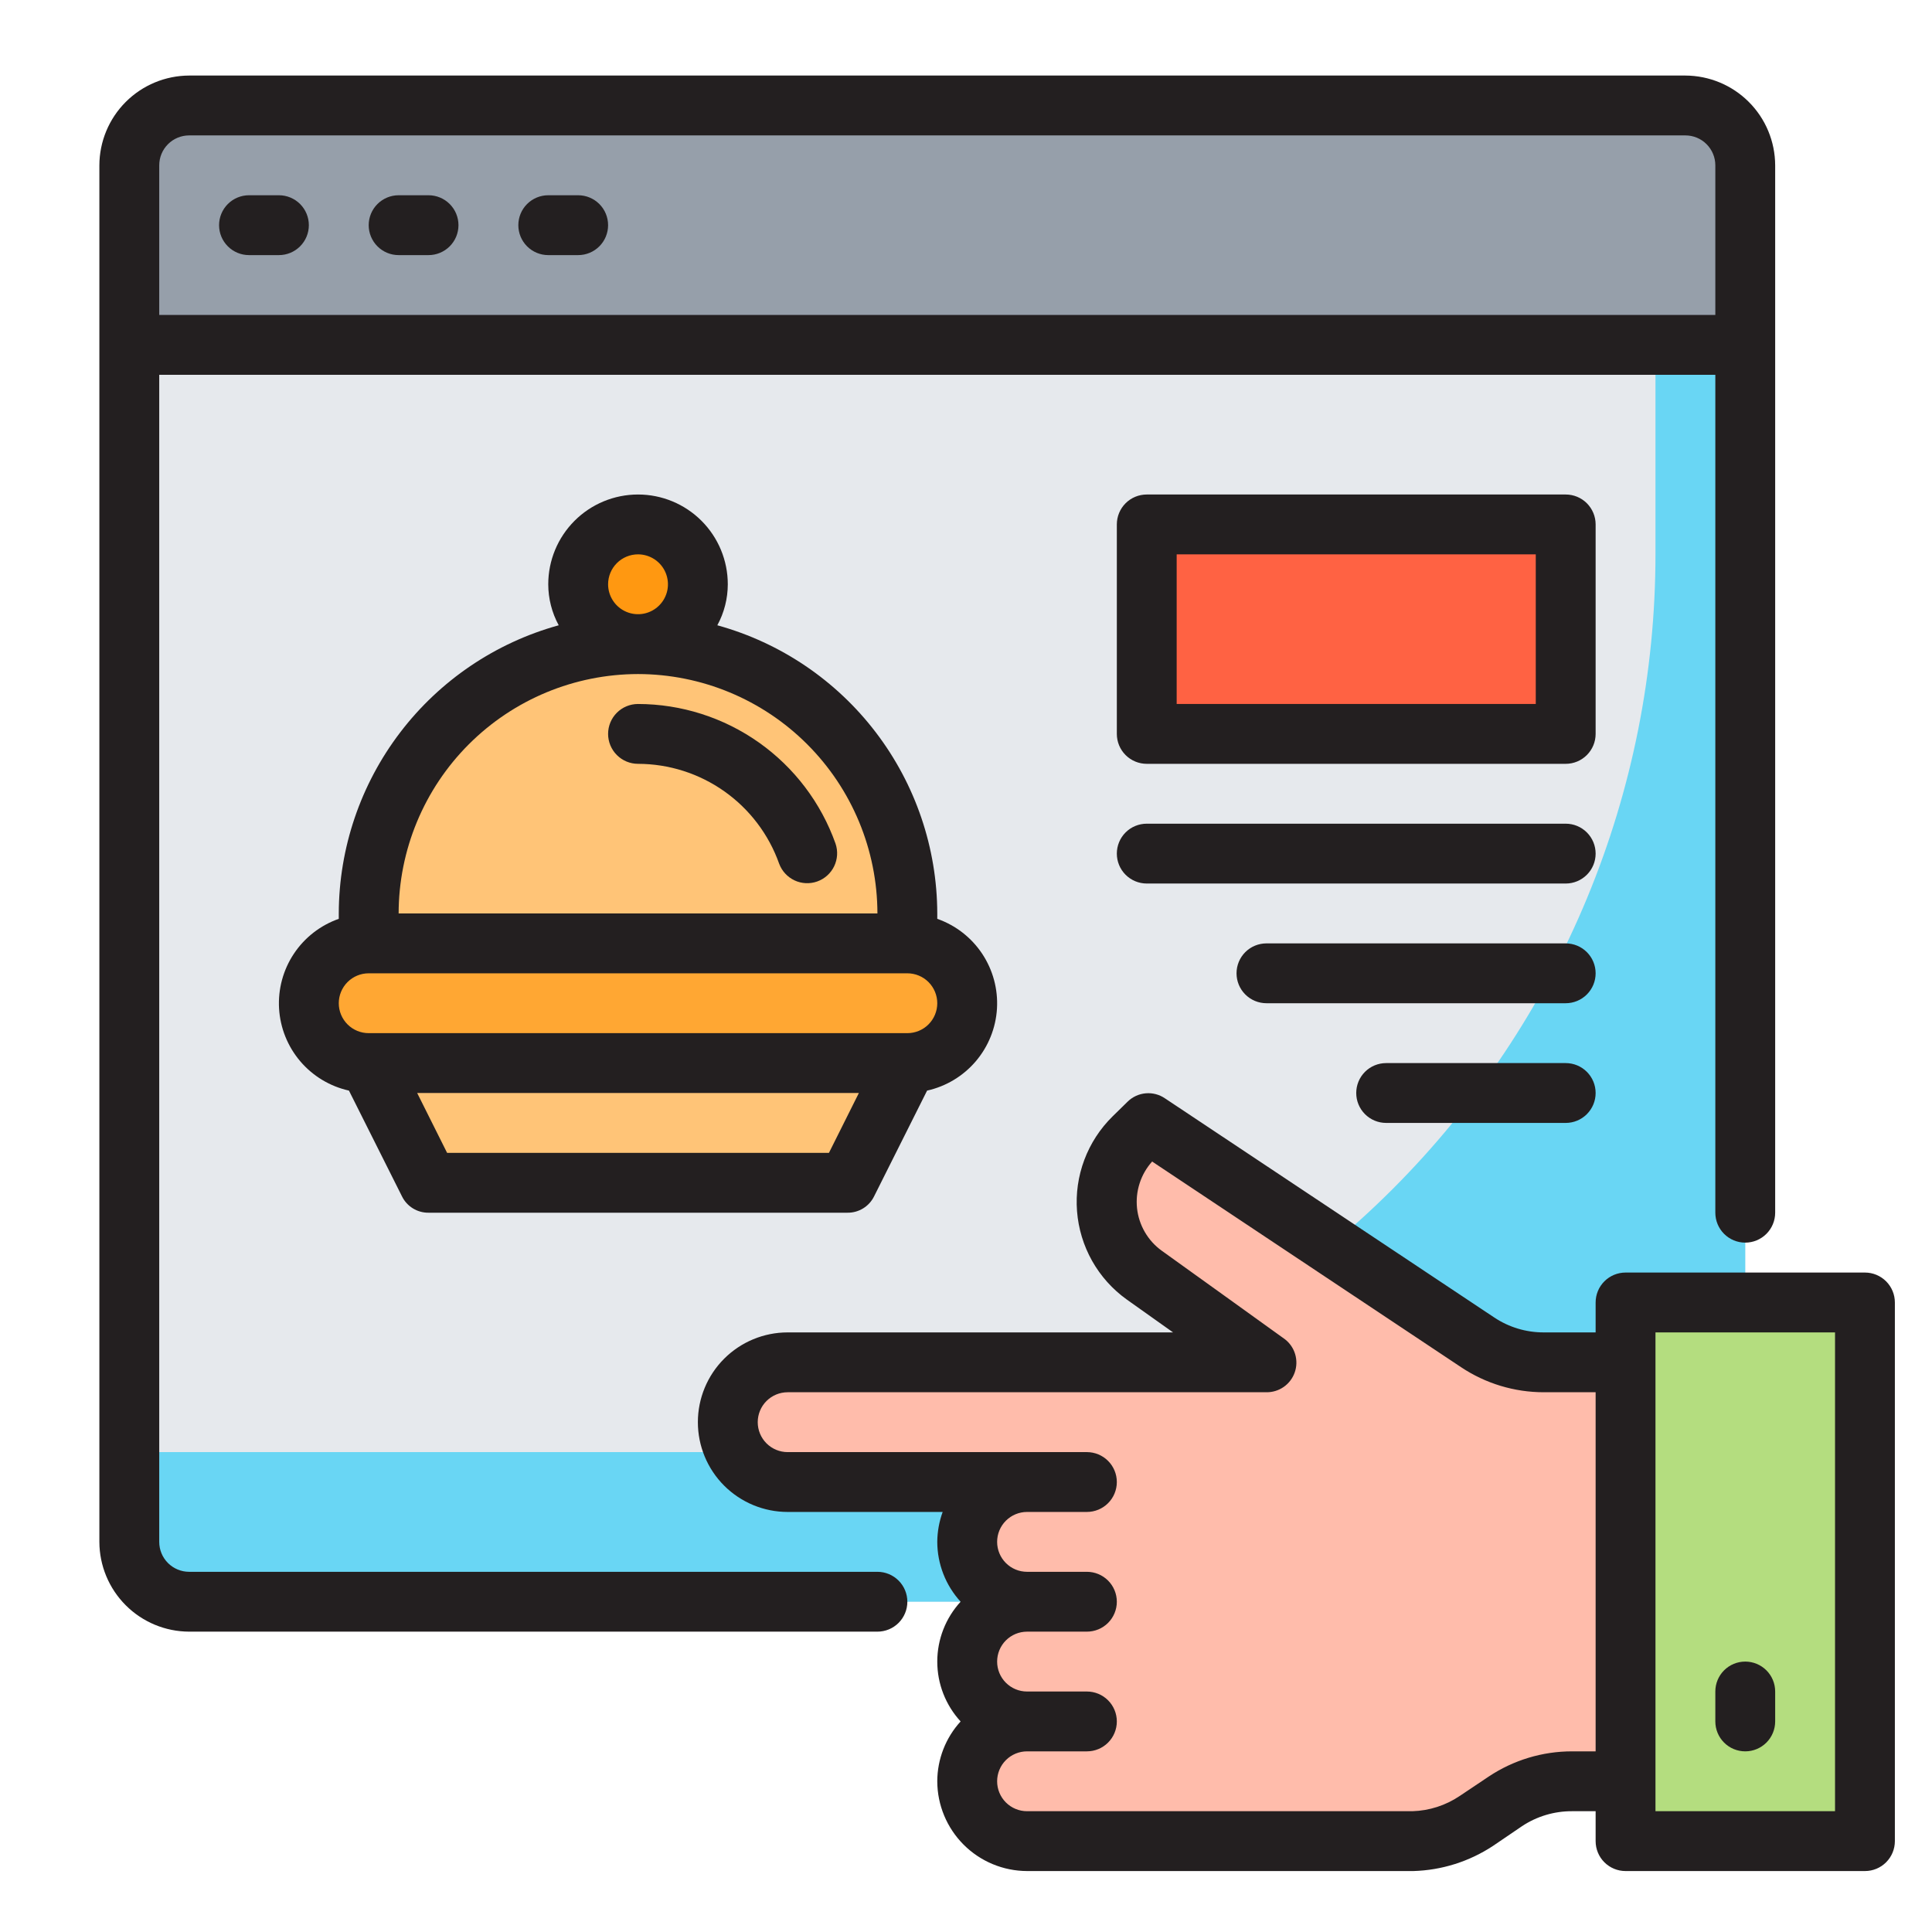
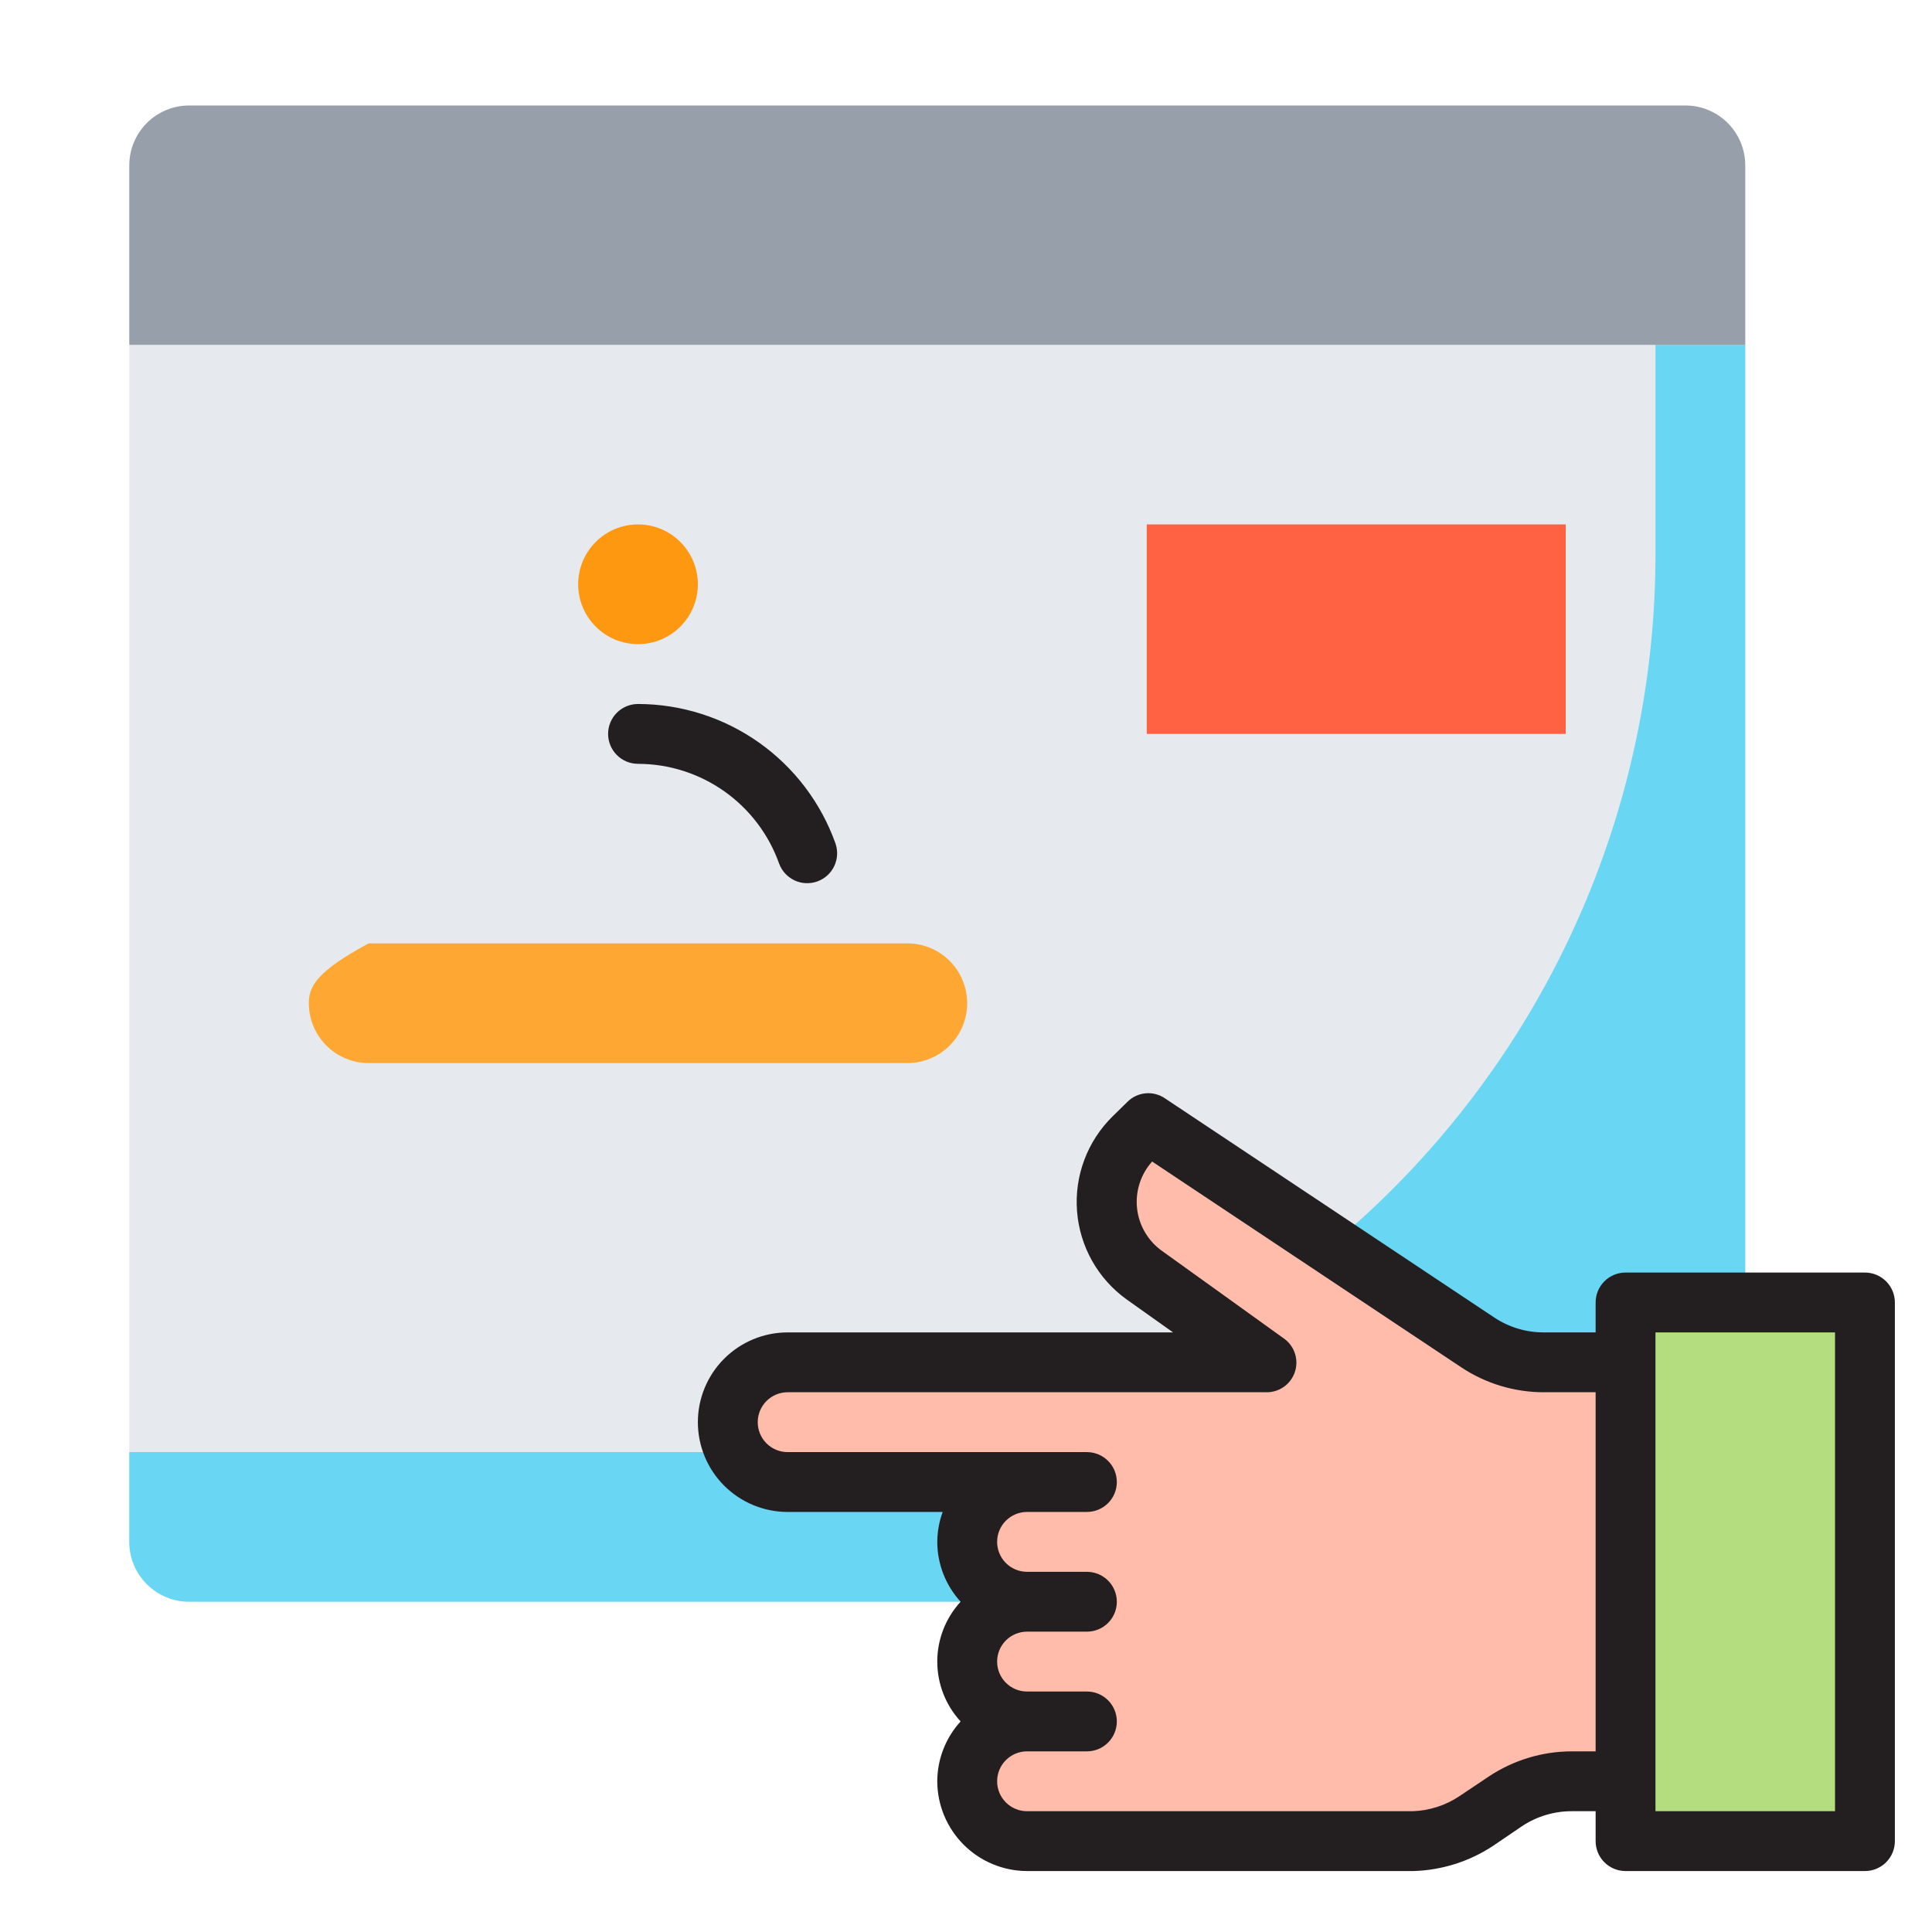
<svg xmlns="http://www.w3.org/2000/svg" width="115" height="115" viewBox="0 0 115 115" fill="none">
  <path d="M100.321 95.341H11.259C10.314 95.341 9.408 94.966 8.74 94.298C8.072 93.629 7.696 92.723 7.696 91.779V20.529H103.884V91.779C103.884 92.723 103.509 93.629 102.84 94.298C102.172 94.966 101.266 95.341 100.321 95.341Z" fill="#E6E9ED" />
  <path d="M98.54 20.529V32.997C98.54 40.015 97.158 46.964 94.472 53.447C91.787 59.93 87.851 65.821 82.889 70.783C72.867 80.805 59.275 86.435 45.103 86.435H7.696V91.779C7.696 92.723 8.072 93.629 8.74 94.298C9.408 94.966 10.314 95.341 11.259 95.341H100.321C101.266 95.341 102.172 94.966 102.84 94.298C103.509 93.629 103.884 92.723 103.884 91.779V20.529H98.54Z" fill="#69D6F4" />
  <path d="M96.759 77.529V109.591H111.009V77.529H96.759Z" fill="#B4DD7F" />
  <path d="M68.259 31.216H93.196V43.685H68.259V31.216Z" fill="#FF6243" />
-   <path d="M18.384 59.716C18.384 60.661 18.759 61.567 19.427 62.235C20.095 62.903 21.002 63.279 21.946 63.279H54.009C54.954 63.279 55.86 62.903 56.528 62.235C57.196 61.567 57.571 60.661 57.571 59.716C57.571 58.771 57.196 57.865 56.528 57.197C55.86 56.529 54.954 56.154 54.009 56.154H21.946C21.002 56.154 20.095 56.529 19.427 57.197C18.759 57.865 18.384 58.771 18.384 59.716Z" fill="#FFA733" />
-   <path d="M37.978 38.341C33.726 38.341 29.648 40.03 26.642 43.036C23.635 46.043 21.946 50.121 21.946 54.372V56.154H54.009V54.372C54.009 50.121 52.32 46.043 49.313 43.036C46.307 40.03 42.229 38.341 37.978 38.341ZM25.509 70.404H50.446L54.009 63.279H21.946L25.509 70.404Z" fill="#FFC477" />
+   <path d="M18.384 59.716C18.384 60.661 18.759 61.567 19.427 62.235C20.095 62.903 21.002 63.279 21.946 63.279H54.009C54.954 63.279 55.86 62.903 56.528 62.235C57.196 61.567 57.571 60.661 57.571 59.716C57.571 58.771 57.196 57.865 56.528 57.197C55.86 56.529 54.954 56.154 54.009 56.154H21.946C18.759 57.865 18.384 58.771 18.384 59.716Z" fill="#FFA733" />
  <path d="M37.978 38.341C39.945 38.341 41.54 36.746 41.54 34.779C41.54 32.811 39.945 31.216 37.978 31.216C36.01 31.216 34.415 32.811 34.415 34.779C34.415 36.746 36.01 38.341 37.978 38.341Z" fill="#FF9811" />
  <path d="M100.321 6.279H11.259C10.314 6.279 9.408 6.654 8.74 7.322C8.072 7.99 7.696 8.896 7.696 9.841V20.529H103.884V9.841C103.884 8.896 103.509 7.99 102.84 7.322C102.172 6.654 101.266 6.279 100.321 6.279Z" fill="#969FAA" />
  <path d="M91.901 81.091C90.496 81.091 89.122 80.676 87.952 79.897L68.368 66.855L67.477 67.725C66.918 68.27 66.486 68.932 66.211 69.663C65.936 70.394 65.825 71.177 65.885 71.956C65.945 72.734 66.174 73.491 66.558 74.171C66.942 74.851 67.47 75.439 68.106 75.893L75.384 81.091H46.884C45.939 81.091 45.033 81.466 44.365 82.134C43.697 82.802 43.321 83.709 43.321 84.653C43.321 85.598 43.697 86.504 44.365 87.172C45.033 87.841 45.939 88.216 46.884 88.216H61.134C60.189 88.216 59.283 88.591 58.615 89.259C57.947 89.927 57.571 90.834 57.571 91.778C57.571 92.723 57.947 93.629 58.615 94.297C59.283 94.966 60.189 95.341 61.134 95.341C60.189 95.341 59.283 95.716 58.615 96.384C57.947 97.052 57.571 97.959 57.571 98.903C57.571 99.848 57.947 100.754 58.615 101.423C59.283 102.091 60.189 102.466 61.134 102.466C60.189 102.466 59.283 102.841 58.615 103.509C57.947 104.178 57.571 105.084 57.571 106.028C57.571 106.973 57.947 107.879 58.615 108.548C59.283 109.216 60.189 109.591 61.134 109.591H84.076C85.428 109.556 86.742 109.142 87.871 108.398L89.616 107.222C90.787 106.442 92.163 106.026 93.57 106.028H96.759V81.091H91.901Z" fill="#FFBCAB" />
  <path d="M111.009 75.747H96.759C96.287 75.747 95.833 75.935 95.499 76.269C95.165 76.603 94.978 77.056 94.978 77.529V79.31H91.896C90.844 79.314 89.814 79.004 88.939 78.419L69.346 65.38C69.009 65.149 68.603 65.042 68.197 65.078C67.791 65.114 67.409 65.29 67.119 65.576L66.228 66.449C65.485 67.179 64.91 68.062 64.544 69.037C64.177 70.013 64.029 71.056 64.109 72.095C64.189 73.133 64.495 74.142 65.005 75.05C65.516 75.958 66.219 76.743 67.066 77.35L69.826 79.31H46.884C45.467 79.31 44.108 79.873 43.105 80.875C42.103 81.877 41.54 83.236 41.54 84.654C41.54 86.071 42.103 87.43 43.105 88.432C44.108 89.434 45.467 89.997 46.884 89.997H56.111C55.903 90.569 55.795 91.171 55.79 91.779C55.794 93.098 56.289 94.368 57.179 95.341C56.286 96.312 55.79 97.584 55.79 98.904C55.79 100.223 56.286 101.495 57.179 102.466C56.289 103.439 55.794 104.71 55.79 106.029C55.794 107.445 56.359 108.801 57.36 109.803C58.361 110.804 59.718 111.368 61.134 111.372H84.13C85.818 111.324 87.458 110.806 88.868 109.876L90.596 108.701C91.477 108.116 92.513 107.806 93.57 107.81H94.978V109.591C94.978 110.064 95.165 110.517 95.499 110.851C95.833 111.185 96.287 111.372 96.759 111.372H111.009C111.481 111.372 111.934 111.185 112.268 110.851C112.602 110.517 112.79 110.064 112.79 109.591V77.529C112.79 77.056 112.602 76.603 112.268 76.269C111.934 75.935 111.481 75.747 111.009 75.747ZM94.978 104.247H93.57C91.808 104.247 90.086 104.768 88.619 105.744L86.891 106.901C86.057 107.464 85.082 107.779 84.076 107.81H61.134C60.661 107.81 60.208 107.622 59.874 107.288C59.54 106.954 59.353 106.501 59.353 106.029C59.353 105.556 59.54 105.103 59.874 104.769C60.208 104.435 60.661 104.247 61.134 104.247H64.696C65.169 104.247 65.622 104.06 65.956 103.726C66.29 103.392 66.478 102.939 66.478 102.466C66.478 101.994 66.29 101.541 65.956 101.207C65.622 100.873 65.169 100.685 64.696 100.685H61.134C60.661 100.685 60.208 100.497 59.874 100.163C59.54 99.829 59.353 99.376 59.353 98.904C59.353 98.431 59.54 97.978 59.874 97.644C60.208 97.31 60.661 97.122 61.134 97.122H64.696C65.169 97.122 65.622 96.935 65.956 96.601C66.29 96.267 66.478 95.814 66.478 95.341C66.478 94.869 66.29 94.416 65.956 94.082C65.622 93.748 65.169 93.56 64.696 93.56H61.134C60.661 93.56 60.208 93.372 59.874 93.038C59.54 92.704 59.353 92.251 59.353 91.779C59.353 91.306 59.54 90.853 59.874 90.519C60.208 90.185 60.661 89.997 61.134 89.997H64.696C65.169 89.997 65.622 89.81 65.956 89.476C66.29 89.142 66.478 88.689 66.478 88.216C66.478 87.744 66.29 87.291 65.956 86.957C65.622 86.623 65.169 86.435 64.696 86.435H46.884C46.411 86.435 45.958 86.247 45.624 85.913C45.29 85.579 45.103 85.126 45.103 84.654C45.103 84.181 45.29 83.728 45.624 83.394C45.958 83.06 46.411 82.872 46.884 82.872H75.384C75.753 82.876 76.113 82.764 76.415 82.553C76.717 82.341 76.945 82.04 77.067 81.692C77.189 81.344 77.198 80.967 77.095 80.613C76.991 80.259 76.779 79.947 76.488 79.72C76.471 79.702 69.15 74.447 69.15 74.447C68.741 74.152 68.4 73.775 68.147 73.34C67.894 72.904 67.735 72.421 67.681 71.92C67.628 71.419 67.68 70.913 67.835 70.434C67.989 69.955 68.243 69.514 68.579 69.139L86.962 81.376C88.422 82.352 90.14 82.873 91.896 82.872H94.978V104.247ZM109.228 107.81H98.54V79.31H109.228V107.81Z" fill="#231F20" />
-   <path d="M103.884 104.247C104.356 104.247 104.809 104.06 105.143 103.726C105.477 103.392 105.665 102.938 105.665 102.466V100.685C105.665 100.212 105.477 99.759 105.143 99.425C104.809 99.091 104.356 98.904 103.884 98.904C103.411 98.904 102.958 99.091 102.624 99.425C102.29 99.759 102.103 100.212 102.103 100.685V102.466C102.103 102.938 102.29 103.392 102.624 103.726C102.958 104.06 103.411 104.247 103.884 104.247ZM100.321 4.497H11.259C9.843 4.502 8.486 5.066 7.485 6.067C6.484 7.068 5.919 8.425 5.915 9.841V91.779C5.919 93.195 6.484 94.551 7.485 95.552C8.486 96.554 9.843 97.118 11.259 97.122H52.228C52.7 97.122 53.153 96.935 53.487 96.601C53.821 96.267 54.009 95.814 54.009 95.341C54.009 94.869 53.821 94.416 53.487 94.082C53.153 93.748 52.7 93.56 52.228 93.56H11.259C10.787 93.56 10.333 93.372 9.999 93.038C9.665 92.704 9.478 92.251 9.478 91.779V22.31H102.103V72.185C102.103 72.657 102.29 73.11 102.624 73.444C102.958 73.778 103.411 73.966 103.884 73.966C104.356 73.966 104.809 73.778 105.143 73.444C105.477 73.11 105.665 72.657 105.665 72.185V9.841C105.661 8.425 105.097 7.068 104.095 6.067C103.094 5.066 101.737 4.502 100.321 4.497ZM102.103 18.747H9.478V9.841C9.478 9.369 9.665 8.916 9.999 8.582C10.333 8.247 10.787 8.06 11.259 8.06H100.321C100.794 8.06 101.247 8.247 101.581 8.582C101.915 8.916 102.103 9.369 102.103 9.841V18.747Z" fill="#231F20" />
-   <path d="M34.415 11.622H32.634C32.161 11.622 31.708 11.81 31.374 12.144C31.04 12.478 30.853 12.931 30.853 13.404C30.853 13.876 31.04 14.329 31.374 14.663C31.708 14.997 32.161 15.185 32.634 15.185H34.415C34.888 15.185 35.341 14.997 35.675 14.663C36.009 14.329 36.196 13.876 36.196 13.404C36.196 12.931 36.009 12.478 35.675 12.144C35.341 11.81 34.888 11.622 34.415 11.622ZM25.509 11.622H23.728C23.255 11.622 22.802 11.81 22.468 12.144C22.134 12.478 21.946 12.931 21.946 13.404C21.946 13.876 22.134 14.329 22.468 14.663C22.802 14.997 23.255 15.185 23.728 15.185H25.509C25.981 15.185 26.434 14.997 26.768 14.663C27.102 14.329 27.29 13.876 27.29 13.404C27.29 12.931 27.102 12.478 26.768 12.144C26.434 11.81 25.981 11.622 25.509 11.622ZM16.603 11.622H14.821C14.349 11.622 13.896 11.81 13.562 12.144C13.228 12.478 13.04 12.931 13.04 13.404C13.04 13.876 13.228 14.329 13.562 14.663C13.896 14.997 14.349 15.185 14.821 15.185H16.603C17.075 15.185 17.528 14.997 17.862 14.663C18.196 14.329 18.384 13.876 18.384 13.404C18.384 12.931 18.196 12.478 17.862 12.144C17.528 11.81 17.075 11.622 16.603 11.622ZM94.978 31.216C94.978 30.744 94.79 30.291 94.456 29.956C94.122 29.622 93.669 29.435 93.196 29.435H68.259C67.787 29.435 67.333 29.622 66.999 29.956C66.665 30.291 66.478 30.744 66.478 31.216V43.685C66.478 44.157 66.665 44.61 66.999 44.944C67.333 45.278 67.787 45.466 68.259 45.466H93.196C93.669 45.466 94.122 45.278 94.456 44.944C94.79 44.61 94.978 44.157 94.978 43.685V31.216ZM91.415 41.904H70.04V32.997H91.415V41.904ZM93.196 49.029H68.259C67.787 49.029 67.333 49.216 66.999 49.55C66.665 49.884 66.478 50.337 66.478 50.81C66.478 51.282 66.665 51.735 66.999 52.069C67.333 52.403 67.787 52.591 68.259 52.591H93.196C93.669 52.591 94.122 52.403 94.456 52.069C94.79 51.735 94.978 51.282 94.978 50.81C94.978 50.337 94.79 49.884 94.456 49.55C94.122 49.216 93.669 49.029 93.196 49.029ZM93.196 56.154H75.384C74.912 56.154 74.458 56.341 74.124 56.675C73.79 57.009 73.603 57.462 73.603 57.935C73.603 58.407 73.79 58.86 74.124 59.194C74.458 59.528 74.912 59.716 75.384 59.716H93.196C93.669 59.716 94.122 59.528 94.456 59.194C94.79 58.86 94.978 58.407 94.978 57.935C94.978 57.462 94.79 57.009 94.456 56.675C94.122 56.341 93.669 56.154 93.196 56.154ZM93.196 63.279H82.509C82.037 63.279 81.583 63.466 81.249 63.8C80.915 64.134 80.728 64.587 80.728 65.06C80.728 65.532 80.915 65.985 81.249 66.319C81.583 66.653 82.037 66.841 82.509 66.841H93.196C93.669 66.841 94.122 66.653 94.456 66.319C94.79 65.985 94.978 65.532 94.978 65.06C94.978 64.587 94.79 64.134 94.456 63.8C94.122 63.466 93.669 63.279 93.196 63.279ZM55.79 54.693V54.372C55.781 50.476 54.495 46.689 52.131 43.592C49.767 40.494 46.454 38.256 42.698 37.219C43.106 36.47 43.32 35.631 43.321 34.779C43.321 33.361 42.758 32.002 41.756 31C40.754 29.998 39.395 29.435 37.978 29.435C36.56 29.435 35.201 29.998 34.199 31C33.197 32.002 32.634 33.361 32.634 34.779C32.635 35.631 32.85 36.47 33.257 37.219C29.501 38.256 26.188 40.494 23.824 43.592C21.46 46.689 20.175 50.476 20.165 54.372V54.693C19.073 55.076 18.135 55.805 17.494 56.768C16.853 57.732 16.543 58.878 16.611 60.034C16.68 61.189 17.123 62.291 17.873 63.172C18.624 64.053 19.641 64.666 20.771 64.917L23.924 71.205C24.068 71.502 24.293 71.752 24.574 71.925C24.855 72.099 25.179 72.189 25.509 72.185H50.446C50.776 72.189 51.101 72.099 51.381 71.925C51.662 71.752 51.888 71.502 52.032 71.205L55.184 64.917C56.314 64.666 57.331 64.053 58.082 63.172C58.832 62.291 59.275 61.189 59.344 60.034C59.412 58.878 59.102 57.732 58.461 56.768C57.82 55.805 56.882 55.076 55.79 54.693ZM37.978 32.997C38.33 32.997 38.674 33.102 38.967 33.297C39.26 33.493 39.489 33.771 39.623 34.097C39.758 34.422 39.793 34.781 39.725 35.126C39.656 35.472 39.486 35.789 39.237 36.038C38.988 36.287 38.671 36.457 38.325 36.526C37.98 36.594 37.621 36.559 37.296 36.424C36.971 36.289 36.692 36.061 36.497 35.768C36.301 35.475 36.196 35.131 36.196 34.779C36.196 34.306 36.384 33.853 36.718 33.519C37.052 33.185 37.505 32.997 37.978 32.997ZM37.978 40.122C41.755 40.127 45.377 41.63 48.048 44.302C50.719 46.973 52.222 50.595 52.228 54.372H23.728C23.733 50.595 25.236 46.973 27.907 44.302C30.578 41.63 34.2 40.127 37.978 40.122ZM49.342 68.622H26.613L24.832 65.06H51.123L49.342 68.622ZM54.009 61.497H21.946C21.474 61.497 21.021 61.31 20.687 60.976C20.353 60.642 20.165 60.188 20.165 59.716C20.165 59.244 20.353 58.791 20.687 58.456C21.021 58.123 21.474 57.935 21.946 57.935H54.009C54.481 57.935 54.934 58.123 55.268 58.456C55.602 58.791 55.79 59.244 55.79 59.716C55.79 60.188 55.602 60.642 55.268 60.976C54.934 61.31 54.481 61.497 54.009 61.497Z" fill="#231F20" />
  <path d="M37.978 45.466C39.819 45.469 41.614 46.041 43.118 47.105C44.621 48.168 45.76 49.67 46.376 51.405C46.538 51.845 46.867 52.203 47.291 52.403C47.715 52.602 48.201 52.626 48.643 52.469C49.085 52.312 49.447 51.988 49.651 51.566C49.856 51.144 49.885 50.659 49.734 50.215C48.87 47.786 47.277 45.684 45.173 44.197C43.068 42.709 40.555 41.908 37.978 41.904C37.505 41.904 37.052 42.091 36.718 42.425C36.384 42.759 36.196 43.212 36.196 43.685C36.196 44.157 36.384 44.61 36.718 44.944C37.052 45.278 37.505 45.466 37.978 45.466Z" fill="#231F20" />
</svg>